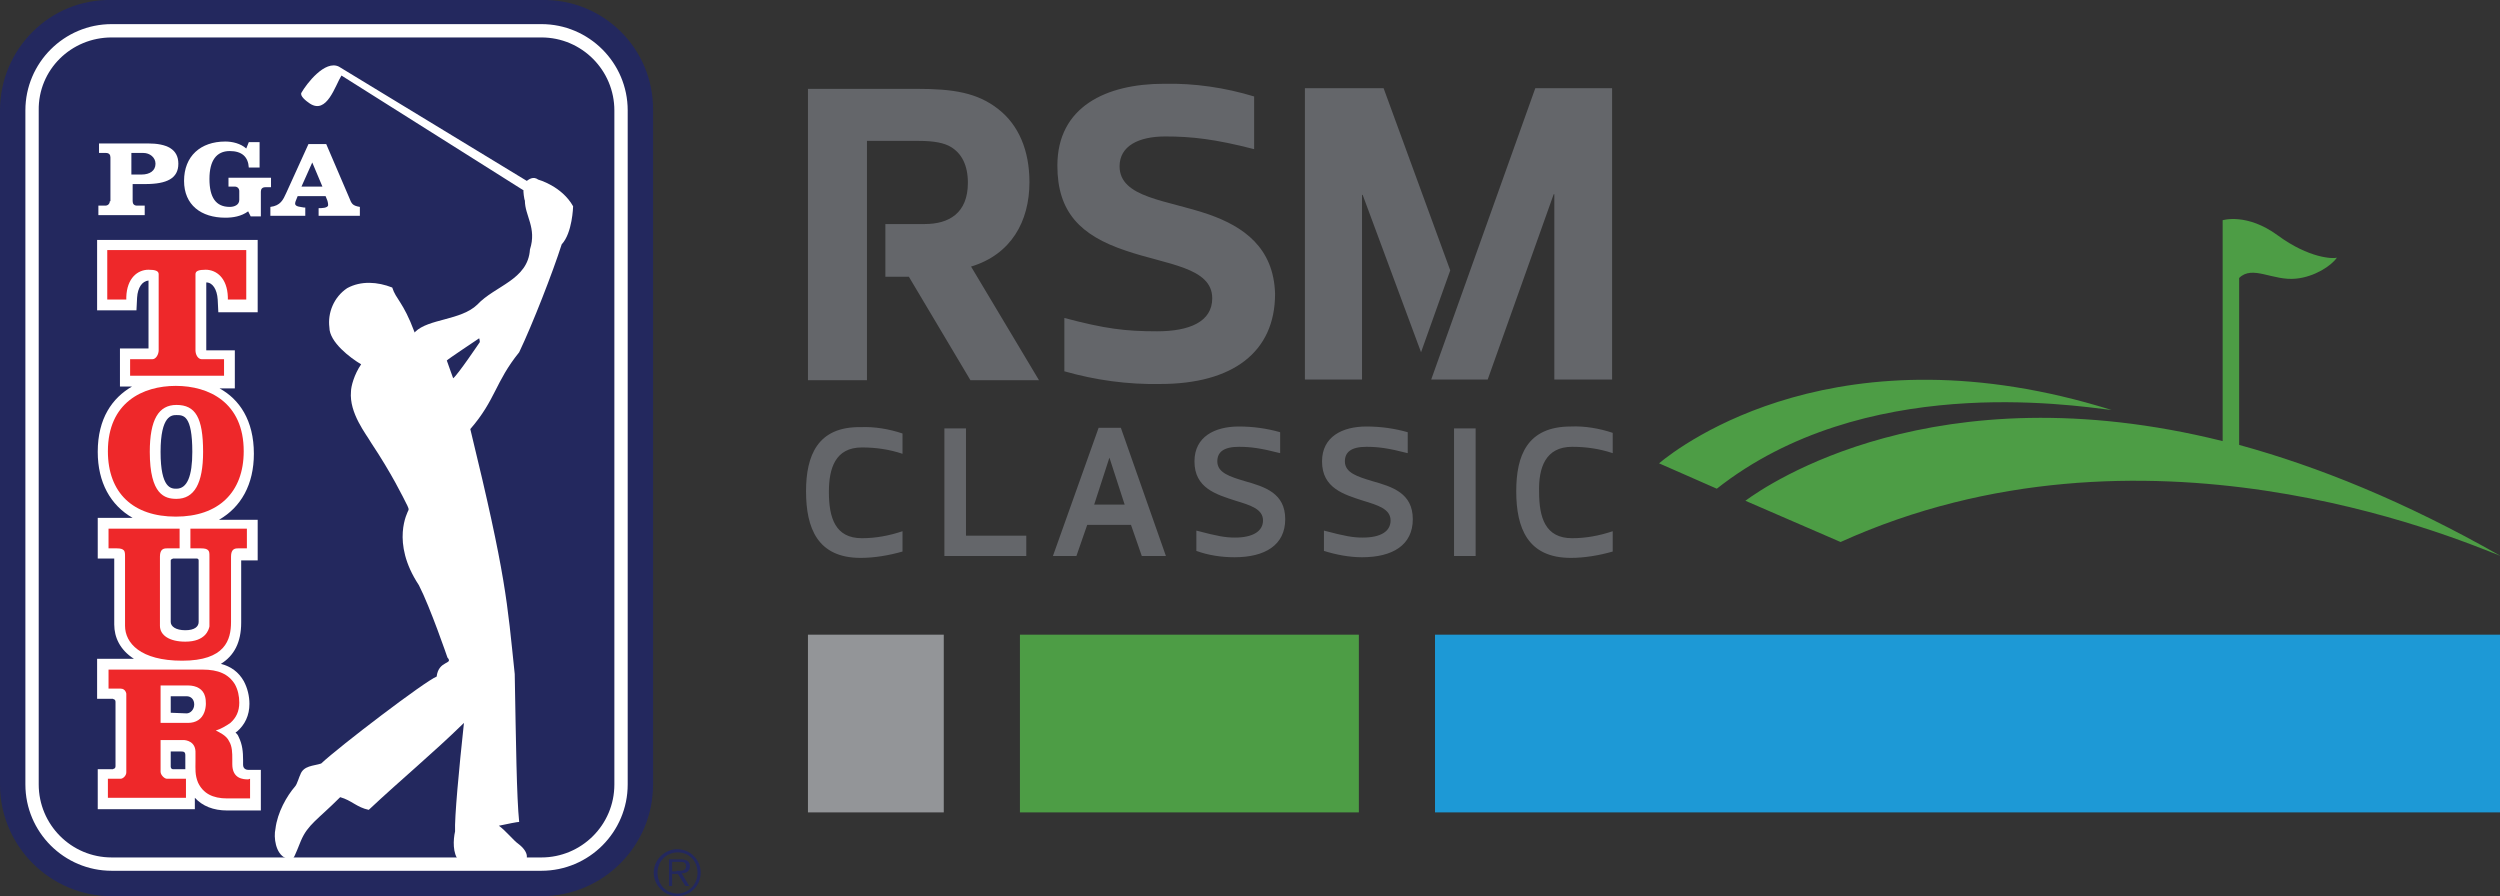
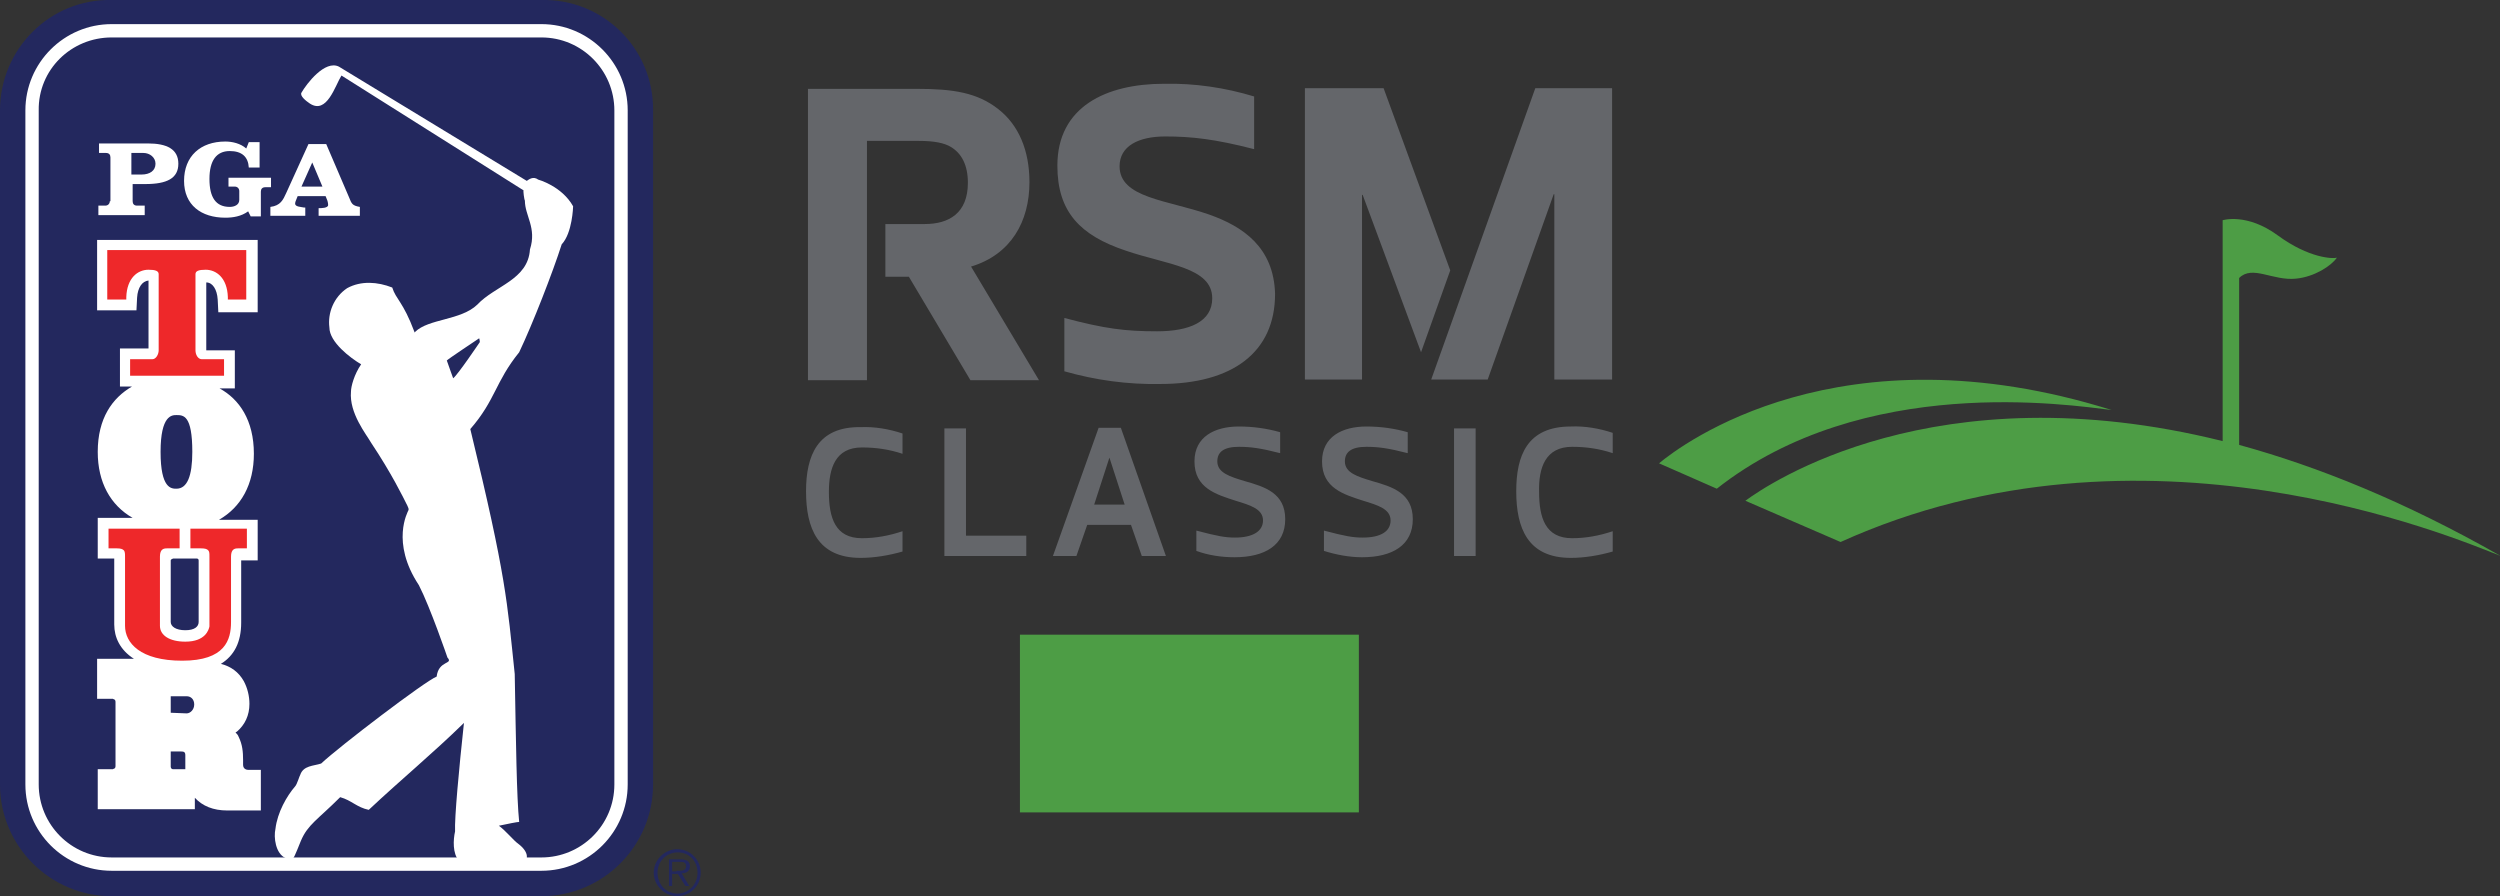
<svg xmlns="http://www.w3.org/2000/svg" version="1.1" id="Layer_1" x="0px" y="0px" viewBox="0 0 393.9 141.2" style="enable-background:new 0 0 393.9 141.2;" xml:space="preserve">
  <rect x="0" y="0" width="393.9" height="141.2" fill="#333333" stroke="none" />
  <style type="text/css">
	.st0{fill:#1D99D6;}
	.st1{fill:#939598;}
	.st2{fill:#4D9D45;}
	.st3{fill:#64666A;}
	.st4{fill:#23285E;}
	.st5{fill:#FFFFFF;}
	.st6{fill:#EE282A;}
</style>
  <g>
-     <polygon class="st0" points="226.1,128 393.9,128 393.9,100 226.1,100 226.1,128  " />
-     <polygon class="st1" points="127.3,128 148.7,128 148.7,100 127.3,100 127.3,128  " />
    <polygon class="st2" points="160.7,128 214.1,128 214.1,100 160.7,100 160.7,128  " />
    <path class="st3" d="M218,13.9h-12.4v45.9h9V30.7h0.1l9.2,24.8l4.6-12.9L218,13.9z M241.9,13.9l-16.4,45.9h8.9l10.4-29.2h0.1v29.2   h9.1V13.9H241.9z M190.5,33.8c-6.6-2.3-14.1-2.6-14.1-7.6c0-3.2,3-4.7,7.2-4.7c4.1,0,7.8,0.4,14,2v-8.3c-4.6-1.4-9.4-2.1-14.2-2   c-9.1,0-16.8,3.6-16.8,12.9c0,7.3,3.6,11,10.8,13.4c6.4,2.2,13.6,2.6,13.6,7.5c0,3.7-3.6,5.2-8.7,5.2c-5,0-8.2-0.4-14.6-2.1v8.4   c4.9,1.4,10,2.1,15.1,2c11.4,0,18.1-5,18.1-14.2C200.7,39,195.9,35.7,190.5,33.8L190.5,33.8z M162.2,28.7c0-5-1.7-9-4.9-11.5   c-3.3-2.6-7.1-3.2-12.8-3.2h-17.2v45.9h9.3V22.2h8.2c2.3,0,4,0.3,5.1,1c1.6,1,2.6,2.8,2.6,5.6c0,4.8-3,6.5-6.8,6.5h-6.2v8.3h3.7   l9.7,16.3h10.8L153,42C159.3,40.1,162.2,34.9,162.2,28.7L162.2,28.7z" />
    <path class="st3" d="M247.7,70.4c2.2,0,4.3,0.3,6.4,1v-3.2c-2.1-0.7-4.4-1.1-6.6-1c-6.9,0-8.6,4.6-8.6,10.2   c0,5.8,1.8,10.5,8.6,10.5c2.2,0,4.5-0.4,6.6-1v-3.2c-2.1,0.7-4.2,1.1-6.4,1.1c-4.2,0-5.2-3.2-5.2-7.3   C242.4,73.7,243.5,70.4,247.7,70.4L247.7,70.4z M196.1,75.8c-2.3-0.7-4.3-1.3-4.3-3.1c0-1.4,0.9-2.3,3.4-2.3c1.8,0,3.4,0.2,6.5,1   v-3.3c-2.1-0.6-4.3-0.9-6.5-0.9c-3.8,0-7,1.6-7,5.5c0,4.2,3.4,5.2,6.5,6.2c2.3,0.7,4.3,1.3,4.3,3.1c0,1.7-1.6,2.7-4.4,2.7   c-1.5,0-2.7-0.2-6.1-1.1v3.2c1.9,0.7,4,1,6,1c4.8,0,8-1.9,8-6S199.3,76.7,196.1,75.8L196.1,75.8z M216.2,75.8   c-2.3-0.7-4.3-1.3-4.3-3.1c0-1.4,0.9-2.3,3.4-2.3c1.8,0,3.4,0.2,6.5,1v-3.3c-2.1-0.6-4.3-0.9-6.5-0.9c-3.8,0-7,1.6-7,5.5   c0,4.2,3.4,5.2,6.5,6.2c2.3,0.7,4.3,1.3,4.3,3.1c0,1.7-1.5,2.7-4.4,2.7c-1.5,0-2.7-0.2-6.1-1.1v3.2c1.9,0.6,4,1,6,1   c4.8,0,8-1.9,8-6S219.4,76.7,216.2,75.8L216.2,75.8z M172.4,79.5l2.4-7.4l2.4,7.4H172.4z M173.1,67.4l-7.2,20.2h3.7l1.7-4.9h6.9   l1.7,4.9h3.8l-7.1-20.2H173.1z M229.1,87.6h3.4V67.5h-3.4V87.6z M152.2,67.5h-3.4v20.1h12.9v-3.2h-9.5V67.5z M127,77.4   c0,5.8,1.8,10.5,8.6,10.5c2.2,0,4.5-0.4,6.6-1v-3.2c-2.1,0.7-4.2,1.1-6.4,1.1c-4.2,0-5.2-3.2-5.2-7.3c0-3.7,1-7,5.2-7   c2.2,0,4.3,0.3,6.4,1v-3.2c-2.1-0.7-4.4-1.1-6.6-1C128.8,67.2,127,71.8,127,77.4L127,77.4z" />
    <path class="st2" d="M352.8,70.1V43.8c2.1-2.1,5.3,0.5,9,0.1c2.9-0.3,5.5-2,6.4-3.3c-0.6,0.2-4.4,0.1-9.3-3.5   c-4.9-3.6-8.7-2.4-8.7-2.4v34.8c-45.4-11.3-71.8,6.9-75.2,9.4l15,6.5c47.5-21.5,96.4-0.8,104,2.2C378.9,79,365.2,73.5,352.8,70.1   L352.8,70.1z M332.7,64.6c-42.8-13.4-67.7,5.4-71.3,8.4l9.1,4C293.6,58.8,326,63.8,332.7,64.6L332.7,64.6z" />
  </g>
  <g>
    <path class="st4" d="M103,137.5c0-2,1.7-3.7,3.7-3.7c2.1,0,3.7,1.7,3.7,3.7c0,2.1-1.7,3.7-3.7,3.7C104.7,141.2,103,139.5,103,137.5   z M109.9,137.5c0-1.8-1.3-3.2-3.1-3.2c-1.8,0-3.2,1.4-3.2,3.2c0,1.8,1.3,3.3,3.2,3.3C108.6,140.7,109.9,139.3,109.9,137.5z    M108.6,139.6H108l-1.2-1.9h-0.9v1.9h-0.5v-4.2h1.8c1.1,0,1.5,0.4,1.5,1.1c0,0.8-0.6,1.1-1.3,1.1L108.6,139.6z M106.6,137.2   c0.6,0,1.5,0.1,1.5-0.7c0-0.7-0.5-0.7-1-0.7h-1.2v1.5H106.6z" />
    <g>
      <path class="st4" d="M0,123.6c0,9.7,7.9,17.6,17.6,17.6h67.7c9.7,0,17.6-7.9,17.6-17.6V17.4C103,7.7,95.1-0.2,85.3,0H17.6    C7.9-0.2,0,7.7,0,17.4V123.6z" />
      <path class="st5" d="M85.3,3.8H17.6C10.1,3.8,4,9.9,4,17.4v106.2c0,7.5,6.1,13.6,13.6,13.6h67.7c7.5,0,13.6-6.1,13.6-13.6V17.4    C98.9,9.9,92.8,3.8,85.3,3.8z M96.8,123.6c0,6.4-5.2,11.5-11.5,11.5H17.6c-6.4,0-11.5-5.2-11.5-11.5V17.4C6,11,11.2,5.9,17.6,5.9    h67.7c6.4,0,11.5,5.2,11.5,11.5V123.6z" />
      <path class="st5" d="M20.7,24.1h1.9c1,0,1.9,0.7,1.9,1.7c0,1.1-0.9,1.7-2.2,1.7h-1.6V24.1z M17.3,31.7c0,0.4-0.3,0.7-0.7,0.7h-1.1    v1.5h7.3v-1.5h-1.2c-0.5,0-0.7-0.3-0.7-0.7V29h2c3.4,0,5.2-0.9,5.2-3.2c0-2.3-1.8-3.2-4.8-3.2h-7.7v1.5h1.1c0.5,0,0.7,0.3,0.7,0.7    V31.7z" />
      <path class="st5" d="M42.6,29.5h-0.8c-0.5,0-0.7,0.3-0.7,0.7v3.9h-1.6l-0.4-0.8c-1.1,0.8-2.4,1-3.6,1c-3.8,0-6.5-2-6.5-5.8    c0-3.9,2.6-6.2,6.5-6.2c1.1,0,2.4,0.3,3.3,1.1l0.4-1h1.7l0,4h-1.7c-0.1-1.7-1.1-2.6-3-2.6c-2.1,0-3.2,1.5-3.2,4.4    c0,2.9,1,4.4,3.2,4.4c0.7,0,1.5-0.3,1.5-1.1v-1.4c0-0.4-0.3-0.7-0.7-0.7h-1V28h6.7V29.5z" />
      <path class="st5" d="M56.7,32.6c-1.2-0.2-1.3-0.5-1.7-1.5l-3.6-8.4h-2.8l-3.5,7.7c-0.5,1.1-0.9,2-2.5,2.2V34h5.5v-1.3l-0.2,0    c-0.4-0.1-1.4-0.1-1.4-0.6c0-0.2,0.1-0.5,0.2-0.7l0.2-0.5h4.4l0.2,0.5c0.1,0.2,0.2,0.6,0.2,0.9c0,0.5-1.1,0.5-1.5,0.5V34h6.5v-1.3    L56.7,32.6z M47.5,29.4l1.7-3.8l1.6,3.8H47.5z" />
      <path class="st5" d="M88.5,38.5c1.7-1.8,1.8-6,1.8-6c-1.8-3.2-5.5-4.2-5.5-4.2c-0.8-0.6-1.5,0-1.8,0.2c0,0,0,0,0,0L53.4,10.5    c-2.2-1.1-5.1,2.7-5.9,4.1c-0.3,0.5,0.7,1.3,1.3,1.7c2.7,1.8,4-2.8,5-4.4L82.5,30c-0.1,0,0.1,1.5,0.2,1.6c0,2.4,1.9,4.3,0.8,7.7    c-0.3,4.8-5.5,5.7-8.3,8.7c-2.6,2.5-7.7,2.2-9.8,4.3c0,0-0.1,0.1-0.1,0.1s0-0.1,0-0.1c-1.8-4.8-2.9-5.1-3.5-7    c-2.3-0.9-4.9-1.1-7.1,0.1c-2.1,1.4-3.1,3.9-2.8,6.2c0,2.3,3.3,4.8,5,5.8c-1.1,1.6-1.6,3.5-1.6,4.3c-0.3,3.4,2.4,6.7,3.2,8.1    c3.2,4.8,5,8.5,5.7,9.9c0.1,0.3,0.3,0.5,0.1,0.8c0,0.1-2.8,4.9,1.7,11.7c1.8,3.5,4.5,11.4,4.5,11.4c1,1.1-1.4,0.4-1.7,3    c-1.8,0.7-15.2,10.9-18.2,13.7c-1.2,0.4-2.8,0.3-3.3,1.8c-0.1,0.1-0.5,1.5-0.8,1.8c-1.3,1.5-2.8,4.1-3.1,6.7    c-0.3,1.3,0,3.9,1.6,4.6c0.7,0.3,1,0.1,1.2,0c0.2-0.1,1.1-2.5,1.2-2.7c1.1-2.6,2.6-3.3,6.2-6.9c1.8,0.5,2.6,1.6,4.5,2    c5-4.7,10.1-8.9,15-13.7c-0.8,7.4-1.5,15-1.4,17.1c-0.3,1.3-0.4,3.5,0.6,4.6c0,0,8.2,0.5,9.8,0.4c0.8-0.1,0.8-0.5,0.8-0.5    s0.7-1.1-1.3-2.6c-0.6-0.4-2-2.1-3-2.8c1.4-0.3,2.9-0.6,3.2-0.6c-0.4-3.9-0.5-12.3-0.7-23.3c-1.2-11.4-1.3-15.2-7-38.6    c4-4.6,3.9-7.4,7.7-12.1C83.9,51.1,87.1,42.9,88.5,38.5z M71.4,59.6c-0.1-0.3-0.7-1.9-1-2.8c0-0.1,5.1-3.5,5.1-3.5    s0.1,0.3,0.1,0.6C75.6,53.9,72.1,59.1,71.4,59.6z" />
      <path class="st5" d="M39.1,121.3c-0.2,0-0.8-0.1-0.8-0.8l0-0.8c0-1.2-0.1-2.4-0.7-3.6c-0.1-0.3-0.3-0.5-0.5-0.7    c0.1,0,0.1-0.1,0.2-0.1l0,0l0,0c1.3-1.1,2-2.6,2-4.4c0-1.2-0.3-2.5-0.9-3.6l0,0l0,0c-0.8-1.4-2-2.3-3.6-2.7    c2.1-1.3,3.2-3.4,3.2-6.5c0,0,0-9.2,0-9.8c0.4,0,2.6,0,2.6,0l0-6.4l-2.1,0h-4c3.5-2,5.5-5.6,5.5-10.4c0-5.3-2.3-8.6-5.4-10.3H37    v-6c0,0-3.7,0-4.5,0c0-0.5,0-9,0-10.7c1,0,1.7,1.1,1.8,2.7c0,0,0.1,2,0.1,2l6.2,0V37.8h-1.7H15.3v11.1l6.2,0l0.1-2    c0.1-1.6,0.8-2.6,1.8-2.7c0,1.7,0,10.2,0,10.7c-0.9,0-4.5,0-4.5,0v6h1.9c-3.1,1.8-5.4,5-5.4,10.3c0,4.8,2,8.4,5.5,10.4h-5.5V88    c0,0,2.2,0,2.6,0c0,0.3,0,10.4,0,10.4c0,2,0.9,4,3.1,5.4l-5.8,0l0,6.3c0,0,1.9,0,2.5,0c0,0.1,0.4,0,0.4,0.5c0,1.8,0,8.1,0,10.1    c0,0.5-0.4,0.4-0.4,0.5c-0.5,0-2.4,0-2.4,0l0,6.3h15.3c0,0,0-1.8,0-1.8c1.2,1.3,2.9,2,5.1,2h5.3v-6.4L39.1,121.3L39.1,121.3z     M27.3,88l3.7,0c0,0,0.3,0,0.3,0.3c0,0.3,0,8.4,0,9.7c0,0.7-0.6,1.3-2.1,1.3c-1.5,0-2.3-0.6-2.3-1.3c0,0,0-9.4,0-9.7    C26.9,88.1,27.3,88,27.3,88L27.3,88z M30.3,71.2c0,3.8-0.8,5.8-2.5,5.8c-0.8,0-2.5,0-2.5-5.8c0-5.8,1.8-5.8,2.5-5.8    C28.9,65.4,30.3,65.4,30.3,71.2L30.3,71.2z M27.3,121.2c-0.4,0-0.4-0.4-0.4-0.4l0-2.4l1.6,0c0.5,0,0.7,0.1,0.7,0.6    c0,0.1,0,1.2,0,1.2c0,0.3,0,0.7,0,1C29.3,121.2,27.8,121.2,27.3,121.2L27.3,121.2z M26.9,112.3v-2.6l2.5,0c0.7,0,1.2,0.5,1.2,1.3    c0,0.8-0.6,1.4-1.2,1.4L26.9,112.3z" />
      <path class="st6" d="M38.5,39.4H16.9v7.8l3,0l0-0.4c0.1-3,1.8-4.3,3.5-4.3c1.1,0,1.6,0.2,1.6,0.7v12c0,0.6-0.4,1.4-1,1.4h-3.5v2.6    h14.8v-2.6h-3.5c-0.6,0-1-0.7-1-1.4v-12c0-0.5,0.5-0.7,1.6-0.7c1.7,0,3.4,1.3,3.5,4.3l0,0.4l2.9,0v-7.8H38.5L38.5,39.4z" />
      <path class="st6" d="M38.9,83.3h-0.4h-8.1h-0.4v3.1h1.7c0.6,0,0.9,0.1,1.1,0.3c0.2,0.2,0.2,0.5,0.2,1c0,0,0,0.3,0,0.3    c0,0,0,10.7,0,10.7c-0.1,0.5-0.6,2.4-3.8,2.4c-2.5,0-4-1-4-2.5V87.7c0-1.2,0.6-1.3,1.1-1.3h2v-3.1H17.1v3.1h1.3    c0.6,0,0.9,0.1,1.1,0.3c0.2,0.2,0.2,0.6,0.2,1c0,0,0,0.3,0,0.3v10.6c0,2.7,2.4,5.5,9,5.5c6.8,0,7.7-3.3,7.7-6.1V87.7    c0-1.2,0.6-1.3,1.1-1.3h1.4L38.9,83.3L38.9,83.3z" />
-       <path class="st6" d="M27.7,60.8c-5.2,0-10.7,2.6-10.7,10.3c0,6.6,4,10.3,10.7,10.3c6.7,0,10.7-3.8,10.7-10.3    C38.4,63.4,32.9,60.8,27.7,60.8L27.7,60.8z M27.8,78.6c-1.8,0-4.2-0.6-4.2-7.4c0-5.1,1.4-7.4,4.2-7.4c3,0,4.2,2,4.2,7.4    C32,76.2,30.6,78.6,27.8,78.6L27.8,78.6z" />
-       <path class="st6" d="M39.1,122.8c-0.8,0-2.5-0.1-2.5-2.4l0-0.8c0-0.9,0-2-0.5-2.8c-0.4-0.9-1.5-1.4-2.1-1.7    c0.7-0.2,1.6-0.7,2.3-1.2c0.9-0.8,1.4-1.8,1.4-3.2c0-1-0.2-2-0.7-2.9c-1-1.6-2.6-2.3-5.1-2.3c0,0-14.8,0-14.8,0l0,3    c0,0,1.1,0,1.9,0c0.8,0,0.9,0.8,0.9,0.8s0,9.4,0,12.4c0,0.5-0.5,1-0.9,1h-2l0,3h12.3l0-3h-3c-0.4,0-1-0.6-1-1.1c0,0,0-3.8,0-5    c0.1,0,3.6,0,3.6,0c0.4,0,2,0.2,1.9,2.1l0,1.3c0,1.1-0.1,2.1,0.4,3.3c0.8,1.7,2.3,2.5,4.6,2.5h3.6v-3.1L39.1,122.8L39.1,122.8z     M25.3,108c0.6,0,2.8,0,4.3,0c1.4,0,2.4,0.6,2.7,1.7c0.2,0.7,0.2,1.7-0.1,2.5c-0.4,1.1-1.3,1.7-2.6,1.7c0,0-3.3,0-4.3,0    c0-0.7,0-5.3,0-5.5V108z" />
    </g>
  </g>
</svg>